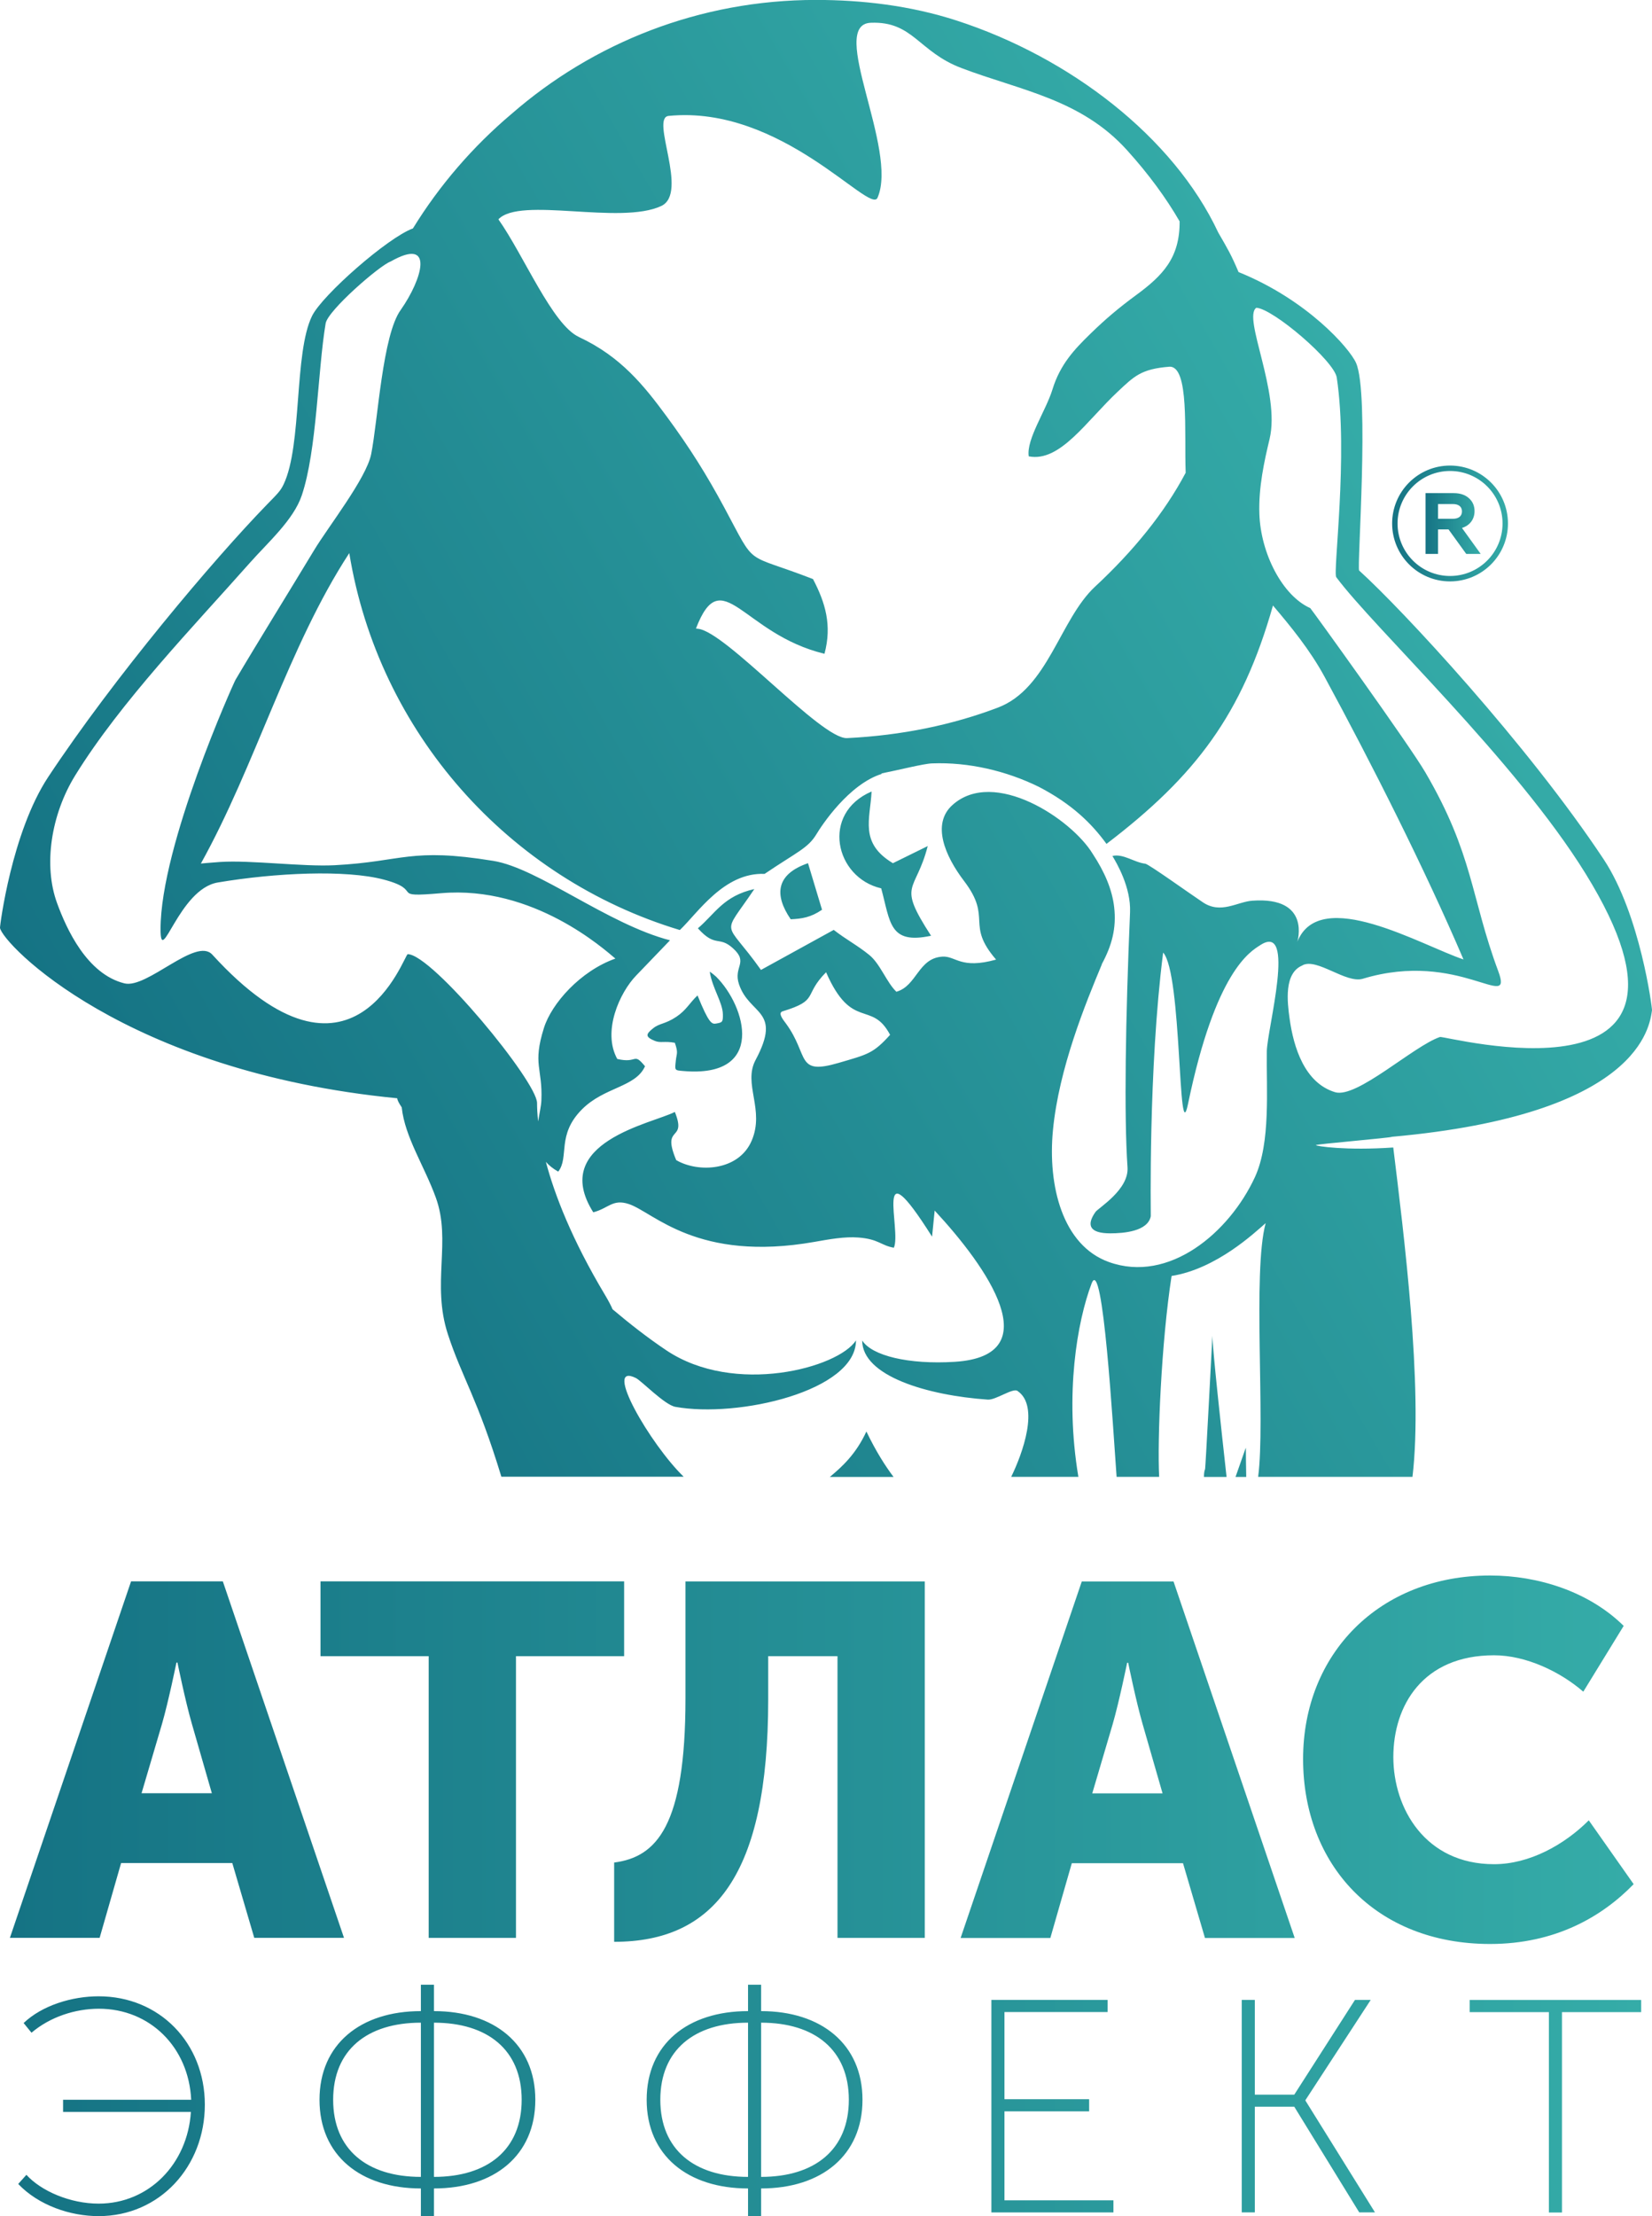
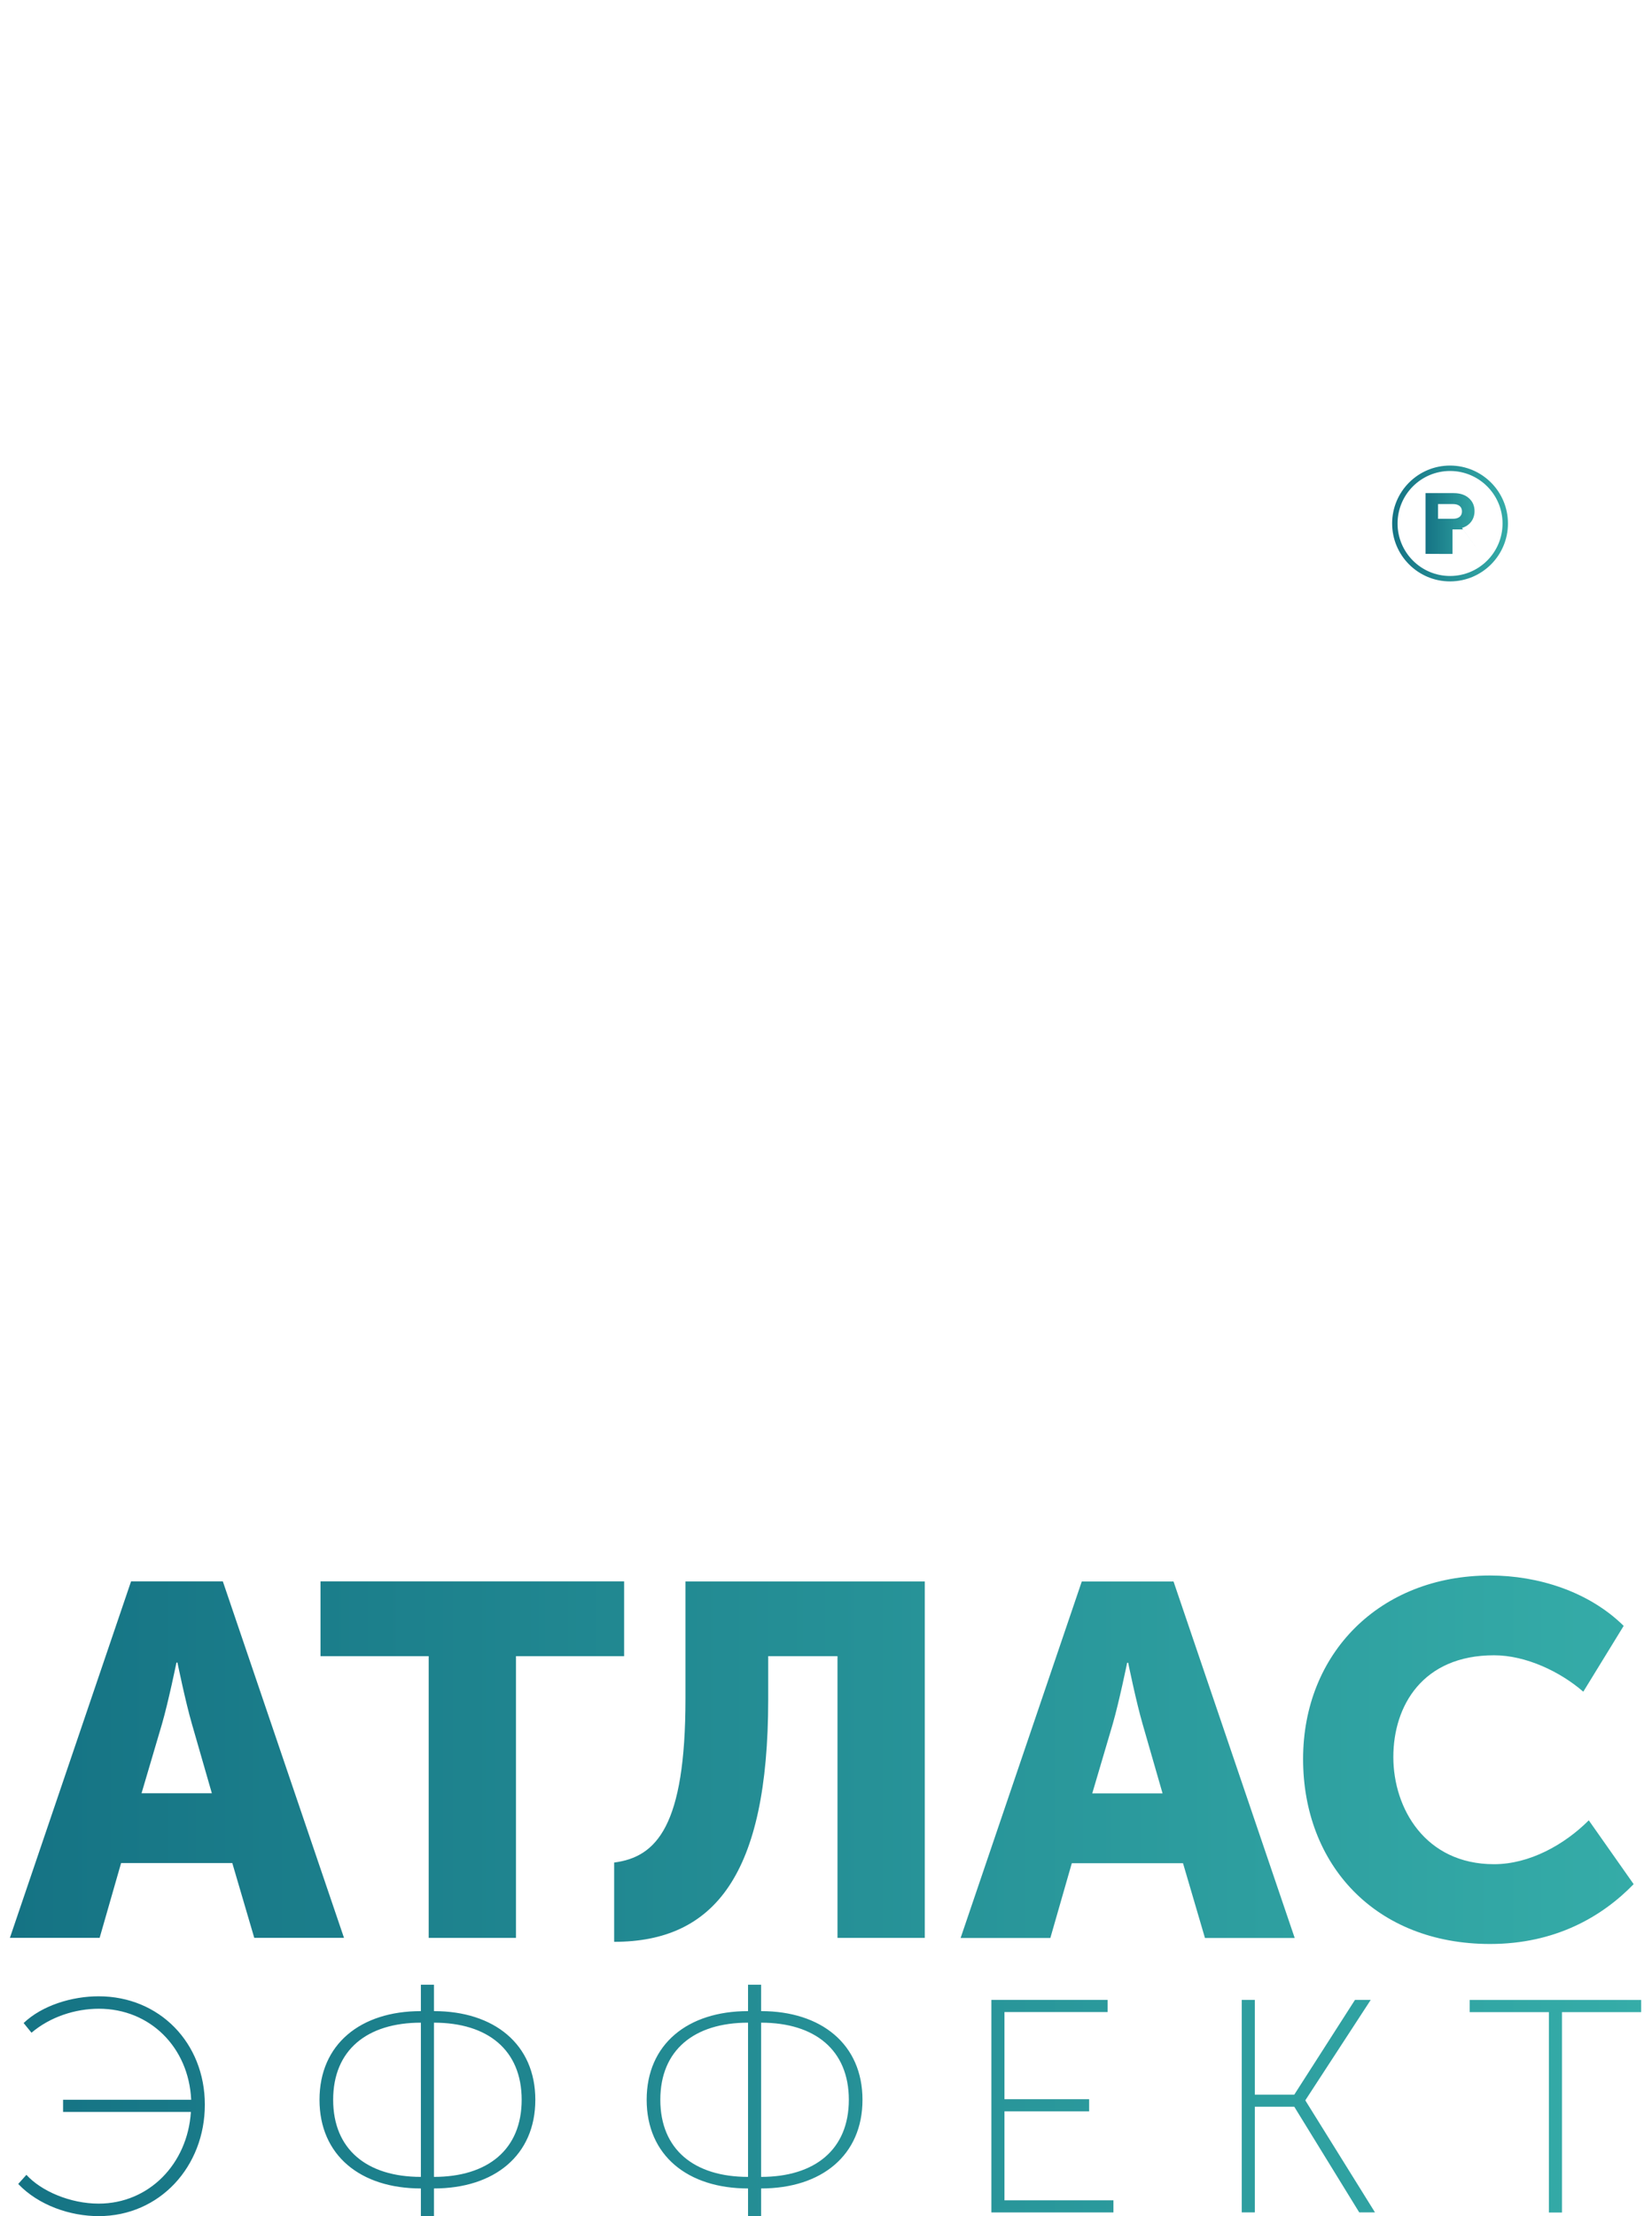
<svg xmlns="http://www.w3.org/2000/svg" xmlns:xlink="http://www.w3.org/1999/xlink" id="_Слой_1" data-name=" Слой 1" viewBox="0 0 228.64 306.67">
  <defs>
    <style> .cls-1 { fill: url(#_Безымянный_градиент); } .cls-2 { fill: url(#_Безымянный_градиент_2); fill-rule: evenodd; } .cls-3 { fill: url(#_Безымянный_градиент_2-3); } .cls-4 { fill: none; stroke: url(#_Безымянный_градиент_2-2); stroke-miterlimit: 10; stroke-width: .75px; } </style>
    <linearGradient id="_Безымянный_градиент" data-name="Безымянный градиент" x1="1.37" y1="43.53" x2="227.14" y2="43.53" gradientTransform="translate(0 305.87) scale(1 -1)" gradientUnits="userSpaceOnUse">
      <stop offset="0" stop-color="#157384" />
      <stop offset="1" stop-color="#35aca8" />
    </linearGradient>
    <linearGradient id="_Безымянный_градиент_2" data-name="Безымянный градиент 2" x1="24.99" y1="134.05" x2="199.68" y2="234.89" gradientTransform="translate(0 305.87) scale(1 -1)" gradientUnits="userSpaceOnUse">
      <stop offset="0" stop-color="#157384" />
      <stop offset="1" stop-color="#35aca8" />
    </linearGradient>
    <linearGradient id="_Безымянный_градиент_2-2" data-name="Безымянный градиент 2" x1="192.68" y1="72.44" x2="208.7" y2="72.44" gradientTransform="matrix(1, 0, 0, 1, 0, 0)" xlink:href="#_Безымянный_градиент_2" />
    <linearGradient id="_Безымянный_градиент_2-3" data-name="Безымянный градиент 2" x1="197.3" y1="72.44" x2="204.93" y2="72.44" gradientTransform="matrix(1, 0, 0, 1, 0, 0)" xlink:href="#_Безымянный_градиент_2" />
  </defs>
  <path class="cls-1" d="M18.14,218.83h12.7l16.77,49.33h-12.42l-3.04-10.35h-15.39l-2.97,10.35H1.37l16.77-49.33h0Zm11.18,29.32l-2.76-9.59c-.9-3.1-2-8.49-2-8.49h-.14s-1.1,5.38-2,8.49l-2.83,9.59h9.73Zm30.01-18.97h-14.97v-10.35h42.02v10.35h-14.97v38.99h-12.08v-38.99h0Zm35.54,5.87v-16.21h33.12v49.33h-12.08v-38.99h-9.59v6c0,24.29-7.45,33.53-21.32,33.53v-10.97c5.87-.76,9.87-5.04,9.87-22.7h0Zm54.85-16.2h12.7l16.77,49.33h-12.42l-3.04-10.35h-15.39l-2.97,10.35h-12.42l16.77-49.33h0Zm11.18,29.32l-2.76-9.59c-.9-3.1-2-8.49-2-8.49h-.14s-1.1,5.38-2,8.49l-2.83,9.59h9.73Zm45.33-30.15c6.62,0,13.66,2.21,18.49,6.97l-5.59,9.11c-3.17-2.76-7.93-5.04-12.35-5.04-9.87,0-13.94,6.97-13.94,14.08s4.42,14.83,13.94,14.83c4.9,0,9.73-2.69,13.11-6.07l6.21,8.83c-4.35,4.49-10.83,8.28-19.87,8.28-15.87,0-25.88-10.97-25.88-25.6s10.63-25.39,25.88-25.39h0ZM3.65,300.95c2.06,2.27,6.09,3.99,10,3.99,6.97,0,12.31-5.5,12.77-12.69H8.73v-1.68H26.46c-.34-7.27-5.71-12.6-12.77-12.6-3.28,0-6.76,1.13-9.33,3.32l-1.09-1.34c2.56-2.44,6.68-3.7,10.38-3.7,8.44,0,14.7,6.47,14.7,15s-6.22,15.42-14.7,15.42c-3.91,0-8.28-1.47-11.13-4.45l1.13-1.26h0Zm54.6-22.65v-3.65h1.81v3.65c8.32,0,14.03,4.58,14.03,12.27s-5.67,12.27-14.03,12.27v3.82h-1.81v-3.82c-8.36,0-14.03-4.58-14.03-12.27s5.67-12.27,14.03-12.27Zm0,22.94v-21.34c-7.44,0-12.14,3.78-12.14,10.67s4.7,10.67,12.14,10.67h0Zm13.95-10.67c0-6.89-4.7-10.67-12.14-10.67v21.34c7.44,0,12.14-3.78,12.14-10.67h0Zm31.33-12.27v-3.65h1.81v3.65c8.32,0,14.03,4.58,14.03,12.27s-5.67,12.27-14.03,12.27v3.82h-1.81v-3.82c-8.36,0-14.03-4.58-14.03-12.27s5.67-12.27,14.03-12.27Zm0,22.94v-21.34c-7.44,0-12.14,3.78-12.14,10.67s4.7,10.67,12.14,10.67h0Zm13.95-10.67c0-6.89-4.7-10.67-12.14-10.67v21.34c7.44,0,12.14-3.78,12.14-10.67h0Zm19.73-13.82h16.09v1.68h-14.28v12.06h11.72v1.68h-11.72v12.31h15.08v1.68h-16.89v-29.41h0Zm34.65,0h1.81v13.11h5.46l8.4-13.11h2.18l-9.03,13.86v.08l9.62,15.46h-2.18l-8.99-14.62h-5.46v14.62h-1.81v-29.41h0Zm42.51,1.69h-10.96v-1.68h23.73v1.68h-10.96v27.73h-1.81v-27.73h0Z" />
-   <path class="cls-2" d="M109.43,127.21c1.53-.07,2.79-.25,4.34-1.32l-1.94-6.44c-4.41,1.52-4.72,4.35-2.4,7.75h0Zm-11.2,7.26c.36,2.3,1.79,4.23,1.82,5.92,.02,1.07-.1,1.1-.94,1.25-.6,.11-1.01-.04-2.57-3.89-1.09,1.02-1.54,2.02-2.91,2.94-1.58,1.06-2.32,.87-3.24,1.61-1.03,.82-1.1,1.18,.22,1.73,.81,.34,1.34,0,2.79,.27,.49,1.43,.25,1.42,.14,2.43-.15,1.42-.22,1.37,1.06,1.48,11.43,.98,8.66-8.94,4.51-13.06-.14-.14-.71-.6-.87-.68h0Zm25.35-15.02c-4.66-2.8-3.15-6.06-2.95-9.92-7.05,3.01-5.08,11.92,1.33,13.4,1.28,4.69,1.09,7.81,6.9,6.56-4.78-7.39-2.16-5.8-.46-12.41,0,0-4.82,2.37-4.82,2.37Zm-14.8,22.19c-.32-.44-1.19-1.46-.47-1.69,5.14-1.57,2.79-2.14,6.02-5.41,3.58,8.18,6.29,3.8,8.86,8.66-2.35,2.61-3.12,2.71-7.11,3.88-6,1.76-4.05-1-7.3-5.44Zm6.07,62.74c1.68-1.39,3.63-3.17,5.06-6.29,1.33,2.77,2.64,4.81,3.76,6.29h-8.82Zm51.78,0c0-.45,.05-.85,.15-1.06,.06,.12,1.02-18.65,1.02-18.47,0,1.59,1.21,12.81,1.96,19.53h-3.13Zm4.37,0c.54-1.5,1.43-4.14,1.43-4.02,0,.9,.02,2.46,.05,4.02h-1.48ZM54.06,36.19c6.17-3.51,4.36,2.47,1.42,6.67-2.54,3.44-3.17,15.27-4.11,19.99-.67,3.34-5.92,10.01-7.9,13.29-3.31,5.49-7.96,12.99-10.88,17.94-.23,.38-10.37,22.86-10.37,34.49,0,5.45,2.51-5.54,7.92-6.45,8.01-1.35,17.72-1.79,22.98-.4,5.74,1.52,.48,2.52,7.95,1.88,12.75-1.09,22.56,7.77,24.1,9.05-4.85,1.72-8.83,6.22-9.89,9.6-1.6,5.09-.17,5.53-.35,10-.03,.82-.28,1.84-.45,2.94-.12-1.1-.15-1.95-.15-2.55,0-2.98-14.53-20.6-17.9-20.6-.48,0-7.51,21.48-27.05,.06-2.26-2.48-9.03,4.76-12.16,3.98-5.18-1.29-8.01-7.51-9.32-11.1-1.92-5.24-.84-12.25,2.51-17.68,6.31-10.21,16.41-20.65,24.14-29.38,2.52-2.85,6.08-5.97,7.22-9.38,2.1-6.24,2.2-17.26,3.3-23.79,.31-1.8,7.47-8.02,8.99-8.56Zm126.22,97.38c2-1.04,6.02,2.57,8.34,1.87,13.34-4.04,20.91,4.79,18.74-1.05-3.81-10.23-3.42-16.1-10.09-27.51-2.22-3.81-15.83-22.69-15.93-22.73-3.88-1.73-6.86-7.61-7.04-13.03-.13-3.71,.7-7.39,1.41-10.36,1.55-6.44-3.78-16.85-1.83-18.17,2.33,.13,10.79,7.37,11.13,9.66,1.62,10.79-.56,26.97-.07,27.62,5.25,7.07,24.8,25.32,34.51,41.03,20.59,33.32-19.49,22.37-20.16,22.6-3.69,1.27-11.51,8.54-14.51,7.64-4.21-1.27-5.75-6.19-6.3-10.2-.31-2.25-.82-6.33,1.82-7.36h-.02ZM80.1,46.62c-3.67-1.72-7.6-11.28-11.12-16.27,3.01-3.2,16.85,.83,22.55-1.85,3.83-1.81-1.58-12.21,1.01-12.46,15.63-1.55,27.88,13.7,28.91,11.33,2.93-6.69-6.94-23.98-.93-24.22,5.86-.23,6.58,4.01,12.55,6.27,8.2,3.11,16.53,4.29,22.92,11.37,3,3.32,5.4,6.61,7.27,9.84,.04,5.03-2.3,7.48-6.05,10.23-2.35,1.73-4.19,3.27-6.37,5.4-2.14,2.09-4.11,4.17-5.17,7.61-.91,2.97-3.65,6.92-3.29,9.28,4.34,.85,7.96-4.87,12.36-8.99,2.24-2.1,3.21-3.1,7.07-3.41,2.83-.22,2.08,9.17,2.29,14.67-2.97,5.61-7.3,10.89-12.54,15.76-4.89,4.55-6.5,14.1-13.45,16.74-6.25,2.37-13.25,3.85-20.88,4.22-3.58,.17-16.77-14.75-20.63-15.13-.09-.01-.18-.02-.28-.03,3.6-9.34,6.42,.75,17.79,3.49,1.06-3.95,.12-7.07-1.59-10.34-9.74-3.78-7.71-1.4-12.28-9.9-2.47-4.58-4.74-8.21-7.96-12.59-3.16-4.29-6.35-8.3-12.17-11.01h-.01Zm72.39,86.8c1.4-2.59,2.05-5,1.71-7.91-.28-2.4-1.29-4.81-2.97-7.36-2.94-4.84-13.66-11.91-19.4-6.76-2.93,2.62-1.05,7.05,1.61,10.54,3.95,5.19,.15,5.91,4.42,10.86-4.93,1.37-5.56-.52-7.43-.41-3.37,.21-3.52,4.05-6.37,4.86-1.36-1.31-2.24-3.87-3.75-5.09-1.67-1.36-3.19-2.12-4.92-3.47l-10.07,5.54c-5.12-7.22-5.53-4.33-.92-11.19-4.28,.96-5.43,3.41-7.81,5.43,2.45,2.73,2.89,.99,4.84,2.75,2.24,2.01,.02,2.54,.85,5,1.46,4.31,6.02,3.49,2.29,10.48-1.77,3.32,1.32,6.88-.55,11.19-1.8,4.15-7.35,4.45-10.43,2.66-2.11-5.02,1.54-2.38-.19-6.67-3.03,1.59-17.42,4.17-11.29,13.89,2.12-.55,2.68-1.89,4.93-1.14,3.43,1.14,9.45,8.1,25.7,5.23,2.04-.36,4.16-.75,6.08-.6,2.82,.22,3.09,1.1,4.89,1.41,1.11-2.33-2.99-14.65,5.29-1.53l.36-3.61c7.27,7.83,15.88,20.1,2.78,20.93-6.4,.4-11.48-.85-12.81-2.95,0,4.92,9.03,7.6,17.38,8.18,1.1,.08,3.46-1.64,4.1-1.21,3.12,2.08,.7,8.72-.86,11.9h9.3c-1.92-11.47-.16-21.5,1.83-26.76,1.57-4.14,2.97,20.12,3.46,26.76h5.89c-.27-5.11,.3-18.66,1.72-27.8,6.22-.99,11.47-5.97,13.02-7.31-1.84,6.74-.02,27.4-1.04,35.11h21.36c1.48-12.47-1.21-33.73-2.66-45.58-6.55,.45-10.7-.18-10.71-.33-.02-.13,10.55-1.02,10.53-1.15,34.39-3.08,35.66-15.34,35.99-17.5,.04-.23-1.61-13.23-6.69-20.9-10.53-15.89-27.89-34.58-33.84-39.96-.33-.3,1.47-24.44-.43-28.73-.9-2.03-6.78-8.75-16.26-12.57-1.03-2.43-1.5-3.2-2.81-5.47-6.21-13.26-20.58-24.27-36.22-29.34-6.42-2.08-13.11-2.85-19.45-2.85-16.13,0-30.87,5.95-42.15,15.78-5.34,4.51-9.96,9.86-13.64,15.84-3.48,1.26-12.54,9.22-13.96,12.11-2.52,5.13-1.35,17.86-3.93,23.29-.44,.93-.83,1.29-2.33,2.83-7.38,7.6-21.13,23.89-30.25,37.67C1.61,115.17-.03,128.17,0,128.4c.33,2.16,17.19,19.9,54.98,23.58,0,.23,.22,.66,.62,1.26,.43,4.11,3.14,8.12,4.72,12.49,2.18,6-.61,11.89,1.66,18.88,1.95,5.99,4.09,8.83,7.41,19.74h25.23c-4.62-4.47-11.28-15.96-6.62-13.66,.78,.38,3.98,3.72,5.47,3.99,8.67,1.57,25-2.18,25-9.2-2.41,3.8-16.82,7.71-26.26,1.37-2.51-1.68-4.99-3.61-7.43-5.67-.21-.5-.55-1.15-1.05-1.99-4.6-7.69-6.97-13.86-8.18-18.41,.43,.49,.98,.94,1.71,1.35,1.56-2.01-.26-5.06,3.29-8.62,3.1-3.11,7.42-3.04,8.72-5.96-1.66-2.01-.98-.33-3.84-1.01-2.11-3.82,.34-9.2,2.62-11.55l4.68-4.87c-8.61-2.23-18.22-9.98-24.45-10.99-11.55-1.88-12.44,.1-21.97,.6-4.39,.23-11.64-.73-15.84-.45-1.37,.09-2.67,.22-2.67,.22,7.56-13.58,12.07-29.98,20.54-42.96,4.05,24.86,22.08,45.02,45.75,52.16,2.47-2.34,6.11-8,11.73-7.77,4.51-3.05,6.01-3.55,7.18-5.5,.7-1.17,4.49-6.95,9.08-8.35l-.14-.04c2.35-.46,5.87-1.36,7.05-1.4,5.1-.2,10.32,1.05,14.78,3.24,4.59,2.38,7.33,5.09,9.37,7.9,12.36-9.42,18.78-17.94,23.04-32.99,2.45,2.89,5.11,6.12,7.14,9.86,6.49,11.96,13.86,26.56,19.23,39.12-5.79-1.93-19.86-10.25-22.99-2.46-.02,.04,1.97-6.27-6.25-5.67-2.06,.15-4.34,1.89-6.82,.23-1.85-1.23-7.5-5.29-7.98-5.35-1.55-.18-3.03-1.42-4.55-1.07,.57,.95,2.58,4.32,2.44,7.79-.63,14.88-.84,28.12-.35,35.3,.21,3.1-4.04,5.61-4.44,6.18-1.32,1.88-.74,2.95,2.05,2.95,1.88,0,5.19-.27,5.61-2.36,.02-.11-.36-20.23,1.71-36.49,2.64,2.85,2.04,27.7,3.44,20.96,3.82-18.45,8.65-21.11,9.97-21.97,5.08-3.35,.99,11.57,.94,14.66-.08,5.19,.56,12.64-1.65,17.43-3.55,7.68-11.89,14.73-20.21,11.74-6.41-2.3-8.48-10.53-7.74-18.24,.82-8.58,4.55-17.63,6.78-22.98h-.02Z" />
  <circle class="cls-4" cx="200.69" cy="72.44" r="7.64" />
-   <path class="cls-3" d="M197.3,76.64v-8.4h3.89c.89,0,1.59,.23,2.11,.7,.52,.46,.78,1.06,.78,1.79,0,1.12-.65,1.99-1.74,2.33l2.59,3.59h-2l-2.45-3.39h-1.45v3.39h-1.73Zm1.73-4.85h2.06c.78,0,1.25-.36,1.25-1.02s-.47-1.02-1.25-1.02h-2.06v2.04Z" />
+   <path class="cls-3" d="M197.3,76.64v-8.4h3.89c.89,0,1.59,.23,2.11,.7,.52,.46,.78,1.06,.78,1.79,0,1.12-.65,1.99-1.74,2.33l2.59,3.59l-2.45-3.39h-1.45v3.39h-1.73Zm1.73-4.85h2.06c.78,0,1.25-.36,1.25-1.02s-.47-1.02-1.25-1.02h-2.06v2.04Z" />
</svg>